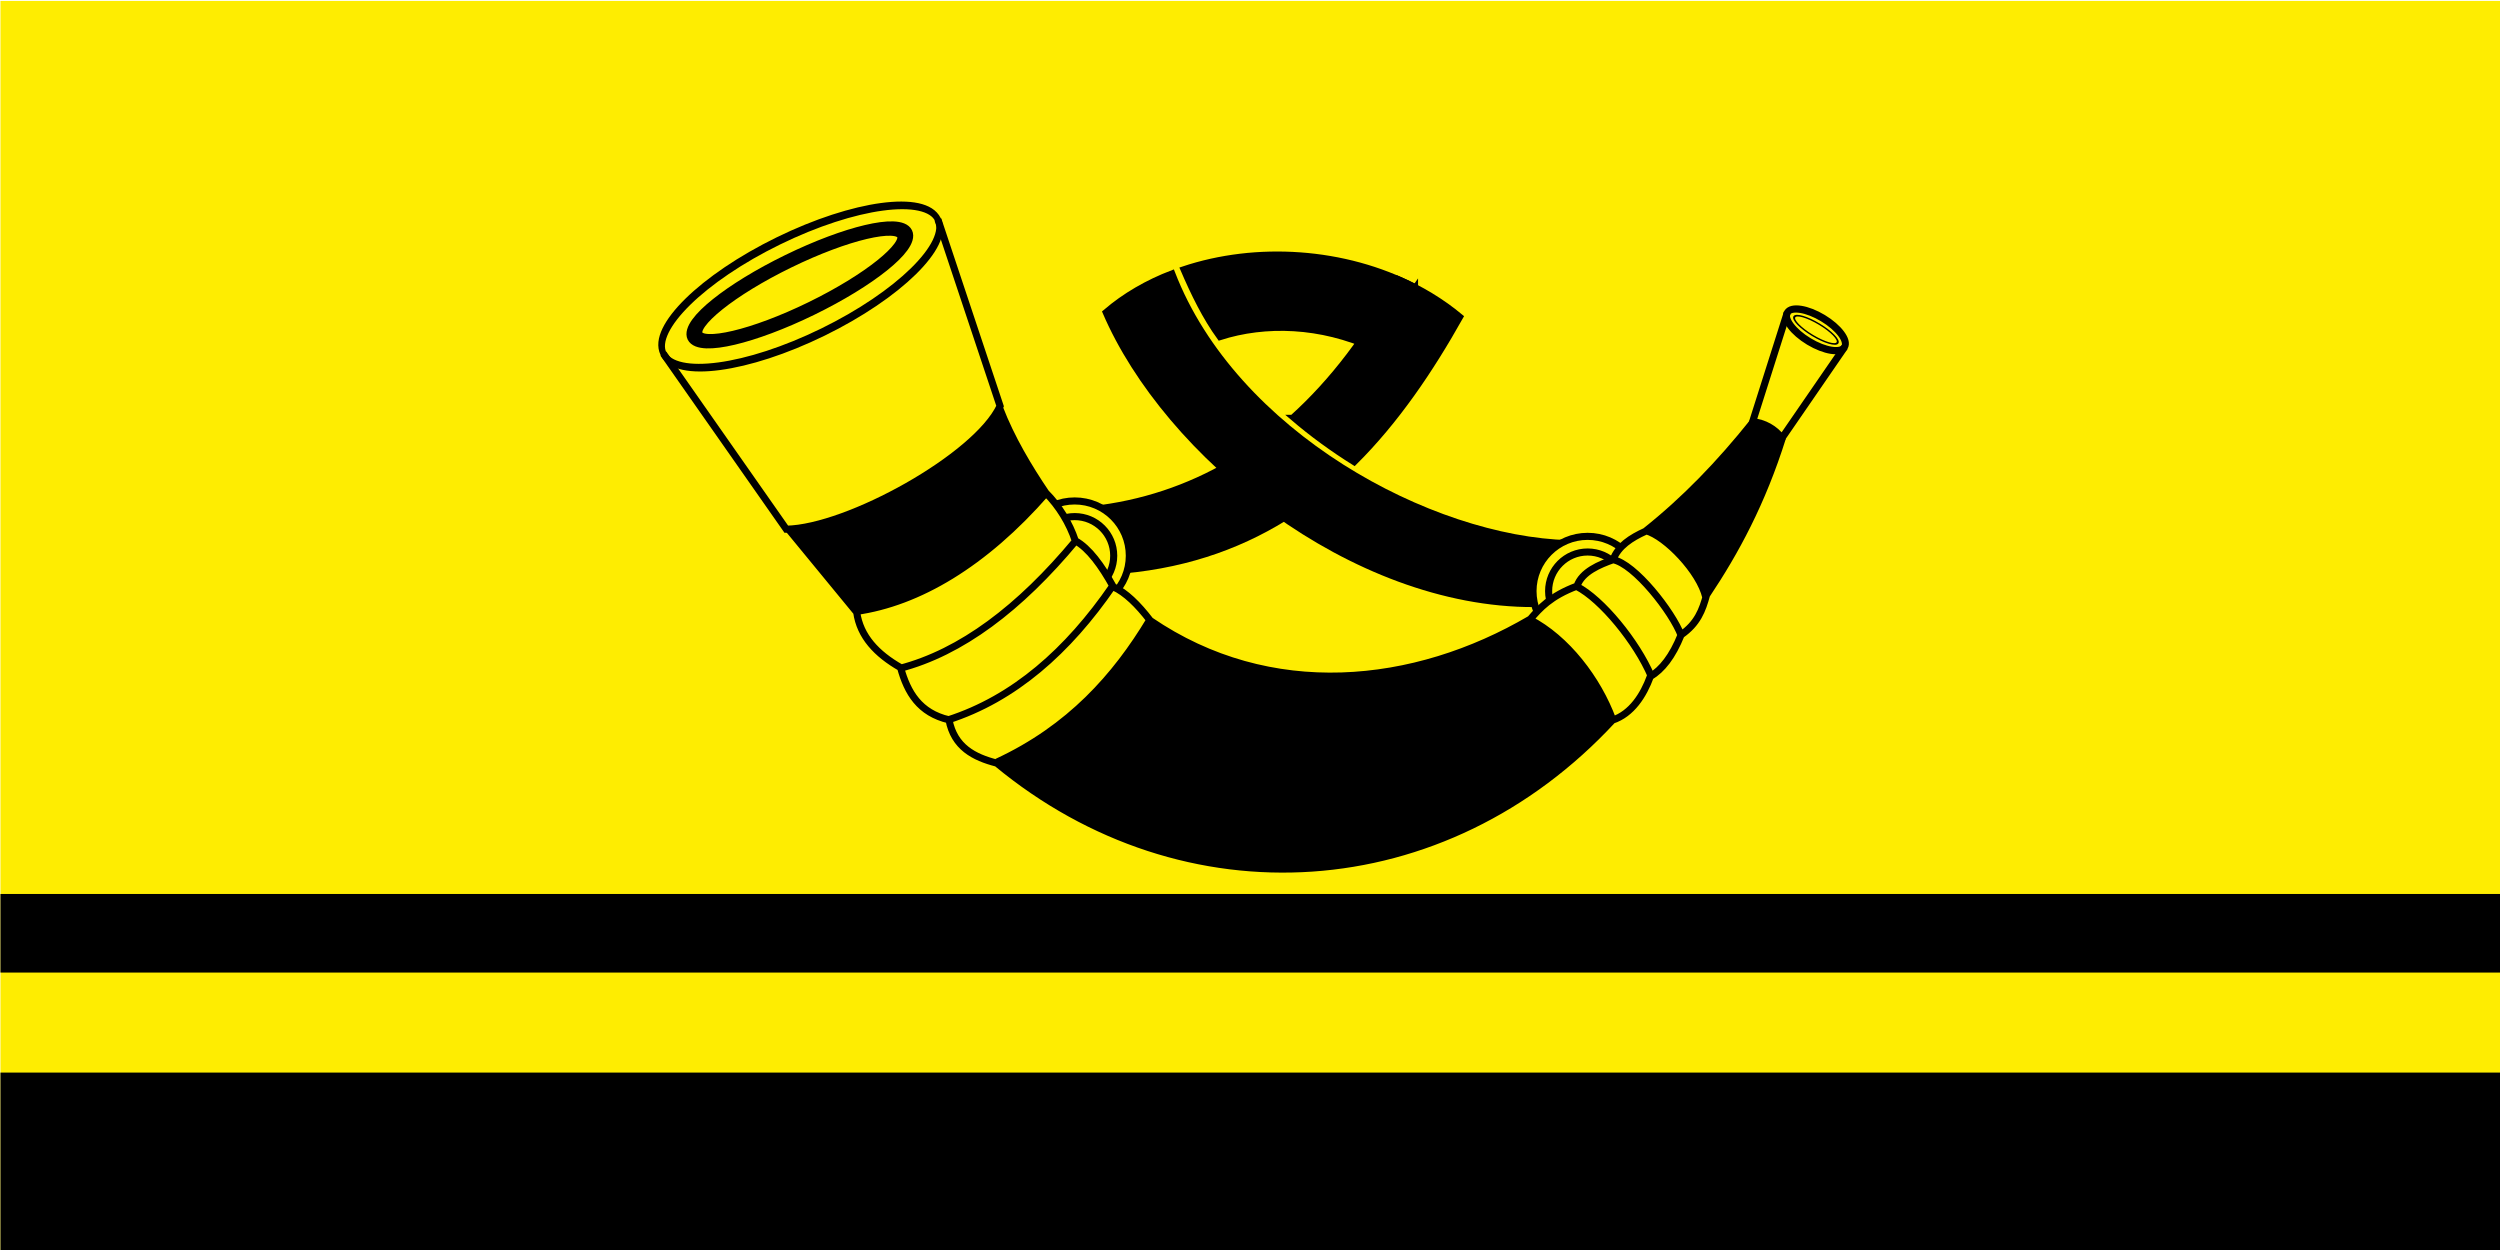
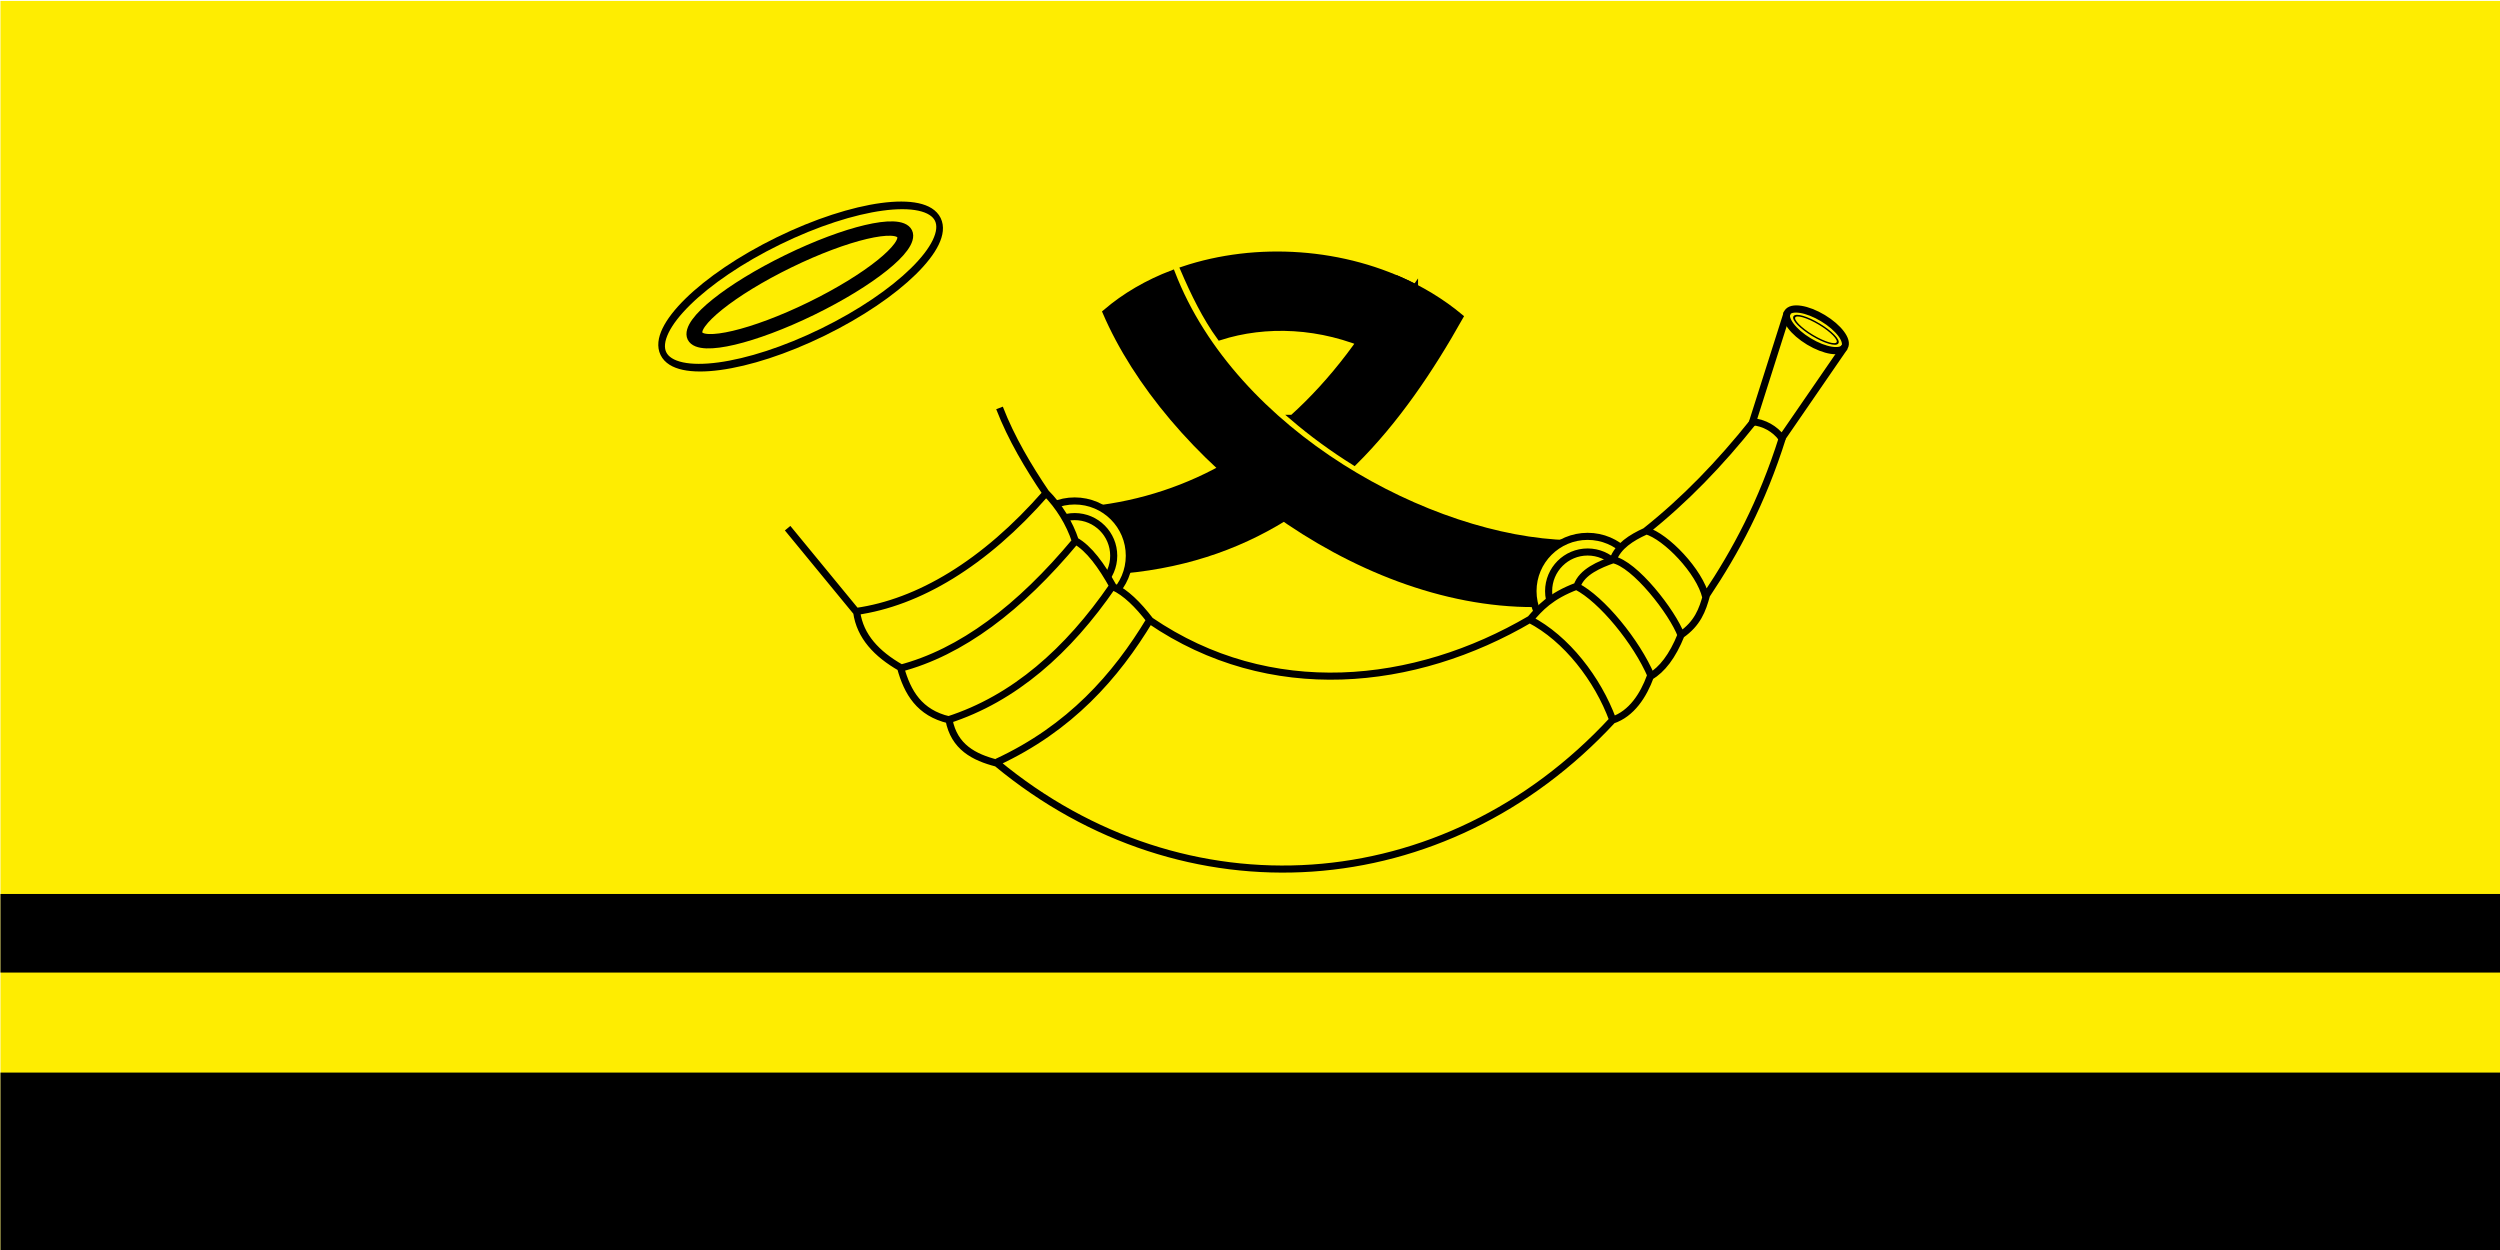
<svg xmlns="http://www.w3.org/2000/svg" xmlns:ns1="http://www.inkscape.org/namespaces/inkscape" xmlns:ns2="http://sodipodi.sourceforge.net/DTD/sodipodi-0.dtd" xml:space="preserve" width="600" height="300" style="fill-rule:evenodd" viewBox="0 0 169.333 84.667" id="svg2" version="1.1" ns1:version="0.48.1 " ns2:docname="копыль_флаг.svg">
  <ns2:namedview pagecolor="#ffffff" bordercolor="#666666" borderopacity="1" objecttolerance="10" gridtolerance="10" guidetolerance="10" ns1:pageopacity="0" ns1:pageshadow="2" ns1:window-width="1280" ns1:window-height="750" id="namedview29" showgrid="false" fit-margin-top="0" fit-margin-left="0" fit-margin-right="0" fit-margin-bottom="0" ns1:zoom="1.345" ns1:cx="300.00001" ns1:cy="149.99999" ns1:window-x="-8" ns1:window-y="-8" ns1:window-maximized="1" ns1:current-layer="svg2" />
  <defs id="defs4">
    <style type="text/css" id="style6">
   
    .str2 {stroke:black;stroke-width:0.12}
    .str0 {stroke:black;stroke-width:0.176}
    .str1 {stroke:black;stroke-width:0.25}
    .str3 {stroke:black;stroke-width:0.5}
    .fil4 {fill:none}
    .fil1 {fill:black}
    .fil0 {fill:#FEED01}
    .fil2 {fill:black;fill-rule:nonzero}
    .fil3 {fill:#FEED01;fill-rule:nonzero}
   
  </style>
  </defs>
  <path style="fill:#a90000;fill-rule:evenodd" ns1:connector-curvature="0" class="fil0" d="m 104.917,40.083 c 0.828,0 1.5,0.672 1.5,1.5 l 0,1.5 c 0,0.828 -0.672,1.5 -1.5,1.5 l -1.5,0 0,-4.5 1.5,0 z m 0,6 c 1.657,0 3,-1.343 3,-3 l 0,-1.5 c 0,-1.657 -1.343,-3 -3,-3 l -3,0 0,7.5 3,0 z m -6,-7.5 1.5,0 0,7.5 -1.5,0 0,-7.5 z m -3,0 1.5,0 0,7.5 -1.5,0 -3,-4.709 0,4.709 -1.5,0 0,-7.5 1.5,0 3,4.709 0,-4.709 z m -22.5,1.01e-4 4.5,0 0,1.5 -3,0 0,1.5 3,0 0,1.5 -3,0 0,1.5 3,0 0,1.5 -4.5,0 0,-7.5 z m -6,-2e-4 1.5,0 0,6 3,0 0,1.5 -4.5,0 0,-7.5 z m 15.75,6 1.5,0 c 1.242,0 2.25,-1.008 2.25,-2.25 0,-1.242 -1.026,-2.246 -2.25,-2.25 l -1.5,0 0,1.5 1.5,0 c 0.414,0 0.75,0.336 0.75,0.75 0,0.414 -0.336,0.75 -0.75,0.75 l -1.5,0 0,1.5 z m 1.5,-7.5 c 2.899,0 5.25,2.351 5.25,5.25 0,2.899 -2.351,5.25 -5.25,5.25 -2.899,0 -5.25,-2.351 -5.25,-5.25 0,-2.899 2.351,-5.25 5.25,-5.25 z m 0,1.5 c 2.071,0 3.75,1.679 3.75,3.75 0,2.071 -1.679,3.75 -3.75,3.75 -2.071,0 -3.75,-1.679 -3.75,-3.75 0,-2.071 1.679,-3.75 3.75,-3.75 z" id="path3035" />
  <g id="_159649728" transform="matrix(2.104,0,0,2.104,-136.203,-269.856)">
    <rect style="fill:#feed01" height="40.25" width="80.5" y="128.288" x="64.75" class="fil0" id="_159649896" />
    <rect style="fill:#000000" height="5.75" width="80.5" y="162.788" x="64.75" class="fil1" id="_159649824" />
    <rect style="fill:#000000" height="2.53" width="80.5" y="157.038" x="64.75" class="fil1" id="_159649752" />
  </g>
  <g transform="matrix(1.137,0,0,1.137,36.682,-22.738)" style="fill-rule:evenodd" id="g3037">
    <path class="fil0 str0" d="m 52.056,37.087 -2.549,3.663 c -3.087,-1.406 -6.377,-1.518 -9.108,-0.64 -0.873,-1.199 -1.566,-2.624 -2.191,-4.078 4.364,-1.465 9.624,-1.134 13.848,1.055 z" id="path14" ns1:connector-curvature="0" style="fill:#000000;stroke:#000000;stroke-width:0.316" />
    <path class="fil0 str0" d="M 61.202,52.334 C 52.922,52.123 41.263,45.817 37.577,36.25 c -1.483,0.567 -2.844,1.35 -4.001,2.346 3.649,8.505 14.721,17.45 25.574,17.41 l 0.752,-2.215 1.299,-1.457 z" id="path16" ns1:connector-curvature="0" style="fill:#000000;stroke:#000000;stroke-width:0.316" />
    <path class="fil0 str0" d="m 32.813,50.304 c 2.933,-0.328 5.695,-1.238 8.236,-2.73 1.159,1.062 2.41,2.06 3.729,2.97 -2.789,1.839 -6.085,3.086 -10.08,3.458 l -0.423,-2.159 -1.462,-1.539 z m 11.915,-5.439 c 2.372,-2.14 4.485,-4.898 6.285,-8.273 1.352,0.583 2.618,1.341 3.741,2.278 -1.792,3.192 -3.827,6.205 -6.337,8.697 -1.288,-0.804 -2.53,-1.707 -3.69,-2.702 z" id="path18" ns1:connector-curvature="0" style="fill:#000000;stroke:#000000;stroke-width:0.316" />
    <path class="fil1 str1" d="m 31.759,49.841 c 1.798,0 3.255,1.461 3.255,3.262 0,1.801 -1.458,3.261 -3.255,3.261 -1.798,0 -3.255,-1.46 -3.255,-3.261 0,-1.801 1.458,-3.262 3.255,-3.262 z m 0,0.932 c 1.284,0 2.325,1.043 2.325,2.33 0,1.287 -1.041,2.33 -2.325,2.33 -1.284,0 -2.325,-1.043 -2.325,-2.33 0,-1.287 1.041,-2.33 2.325,-2.33 z" id="path20" ns1:connector-curvature="0" style="fill:#feed01;stroke:#000000;stroke-width:0.422;stroke-miterlimit:4;stroke-dasharray:none" />
    <path class="fil1 str1" d="m 62.317,51.95 c 1.797,0 3.255,1.461 3.255,3.262 0,1.801 -1.458,3.261 -3.255,3.261 -1.798,0 -3.255,-1.46 -3.255,-3.261 0,-1.801 1.458,-3.262 3.255,-3.262 z m 0,0.932 c 1.284,0 2.325,1.043 2.325,2.33 0,1.287 -1.041,2.33 -2.325,2.33 -1.284,0 -2.325,-1.043 -2.325,-2.33 0,-1.287 1.041,-2.33 2.325,-2.33 z" id="path22" ns1:connector-curvature="0" style="fill:#feed01;stroke:#000000;stroke-width:0.422;stroke-miterlimit:4;stroke-dasharray:none" />
-     <path class="fil2" d="m 29.961,49.368 c -1.046,-1.548 -2.013,-3.174 -2.699,-4.917 -1.051,1.923 -3.391,3.235 -5.167,4.402 -2.458,1.615 -5.42,2.581 -7.325,2.693 l 3.988,4.802 c 4.463,-0.642 8.31,-3.682 11.202,-6.98 z m 43.866,-3.234 -5.37e-4,-7.16e-4 0,-3.58e-4 c -0.387,-0.51 -0.975,-0.855 -1.613,-0.934 -0.998,1.247 -2.011,2.403 -3.064,3.478 -1.02,1.041 -2.08,2.009 -3.204,2.911 1.484,0.536 2.967,2.293 3.424,3.769 0.85,-1.274 1.665,-2.634 2.419,-4.152 0.75,-1.511 1.439,-3.179 2.04,-5.073 z M 58.867,56.982 c -6.934,4.141 -15.676,4.888 -22.621,0.063 -2.204,3.636 -5.159,6.584 -9.039,8.396 11.298,9.416 26.984,7.818 36.521,-2.576 -0.874,-2.352 -2.592,-4.692 -4.861,-5.882 z" id="path24" ns1:connector-curvature="0" style="fill:#000000;fill-rule:nonzero" />
    <path class="fil3" d="m 36.147,56.937 c -0.575,-0.742 -1.27,-1.53 -2.14,-1.927 -0.554,-0.985 -1.253,-2.194 -2.27,-2.751 -0.346,-1.041 -0.916,-1.999 -1.681,-2.785 -2.901,3.304 -6.746,6.336 -11.211,7.004 0.215,1.497 1.349,2.532 2.6,3.241 0.419,1.556 1.246,2.721 2.886,3.101 0.271,1.444 1.378,2.27 2.777,2.512 3.887,-1.805 6.839,-4.754 9.04,-8.395 z m 33.139,-1.353 c -0.324,-1.4 -1.964,-3.436 -3.472,-3.89 -0.78,0.343 -1.624,0.859 -1.928,1.703 -0.799,0.281 -1.854,0.682 -2.147,1.57 -1.134,0.402 -1.991,1.005 -2.748,1.921 2.266,1.214 3.984,3.55 4.865,5.913 0.96,-0.353 1.822,-1.623 2.135,-2.548 0.912,-0.545 1.446,-1.524 1.835,-2.479 0.795,-0.554 1.203,-1.275 1.461,-2.189 z" id="path26" ns1:connector-curvature="0" style="fill:#feed01;fill-rule:nonzero" />
    <path class="fil4 str1" d="m 65.805,51.617 c 1.175,0.331 3.197,2.429 3.548,3.951 m -5.54,-2.231 c 1.303,0.23 3.561,3.136 4.073,4.51 m -6.22,-2.914 c 1.487,0.761 3.569,3.303 4.435,5.339 m -7.245,-3.377 c 2.2,1.133 4.066,3.567 4.953,5.98 m 8.379,-17.755 c -2.011,2.517 -4.077,4.66 -6.433,6.531 -0.829,0.377 -1.624,0.875 -1.922,1.69 -0.794,0.285 -1.862,0.715 -2.149,1.571 -1.587,0.593 -2.228,1.326 -2.779,1.967 -6.913,4.058 -15.524,4.951 -22.645,0.089 -0.737,-0.964 -1.475,-1.679 -2.202,-2.012 -0.703,-1.271 -1.457,-2.303 -2.262,-2.745 -0.342,-1.036 -0.97,-2.069 -1.755,-2.853 -1.012,-1.495 -2.065,-3.248 -2.76,-5.059 m 46.642,1.771 c -1.216,3.868 -2.798,6.793 -4.523,9.372 -0.246,0.912 -0.54,1.698 -1.516,2.378 -0.518,1.289 -1.138,2.065 -1.834,2.481 -0.404,1.104 -1.11,2.221 -2.253,2.597 -10.015,10.823 -25.493,11.826 -36.677,2.562 -1.363,-0.348 -2.542,-0.962 -2.849,-2.579 -1.764,-0.417 -2.475,-1.624 -2.885,-3.112 -1.411,-0.808 -2.413,-1.853 -2.613,-3.299 l -4.115,-5.007 m 4.093,4.959 c 3.681,-0.524 7.615,-2.827 11.307,-7.054 m -8.724,10.45 c 3.662,-0.956 7.149,-3.586 10.492,-7.61 M 24.207,62.888 c 3.946,-1.269 7.154,-4.113 9.813,-7.98 m -6.883,10.489 c 4.332,-2.012 7.065,-5.088 9.106,-8.483" id="path28" ns1:connector-curvature="0" style="fill:none;stroke:#000000;stroke-width:0.422;stroke-miterlimit:4;stroke-dasharray:none" />
    <path class="fil4 str1" d="m 77.623,40.674 -3.733,5.426 C 73.463,45.532 72.824,45.183 72.145,45.121 l 2.065,-6.501" id="path30" ns1:connector-curvature="0" style="fill:none;stroke:#000000;stroke-width:0.422;stroke-miterlimit:4;stroke-dasharray:none" />
    <ellipse class="fil4 str1" transform="matrix(1.195,0.72,-0.768,1.281,75.917,39.646)" rx="1.427" ry="0.543" id="ellipse32" cx="0" cy="0" ns2:cx="0" ns2:cy="0" ns2:rx="1.4274" ns2:ry="0.5431" style="fill:none;stroke:#000000;stroke-width:0.292;stroke-miterlimit:4;stroke-dasharray:none" d="M 1.427,0 C 1.427,0.3 0.788,0.543 0,0.543 -0.788,0.543 -1.427,0.3 -1.427,0 c 0,-0.3 0.639,-0.543 1.427,-0.543 0.788,0 1.427,0.243 1.427,0.543 z" />
    <ellipse class="fil4 str2" transform="matrix(0.901,0.542,-0.371,0.619,75.917,39.646)" rx="1.427" ry="0.543" id="ellipse34" cx="0" cy="0" ns2:cx="0" ns2:cy="0" ns2:rx="1.4274" ns2:ry="0.5431" style="fill:none;stroke:#000000;stroke-width:0.12" d="M 1.427,0 C 1.427,0.3 0.788,0.543 0,0.543 -0.788,0.543 -1.427,0.3 -1.427,0 c 0,-0.3 0.639,-0.543 1.427,-0.543 0.788,0 1.427,0.243 1.427,0.543 z" />
-     <path class="fil4 str1" d="m 23.61,33.071 3.705,11.119 c -1.416,3.027 -9.08,7.269 -12.735,7.335 L 7.255,41.063" id="path36" ns1:connector-curvature="0" style="fill:none;stroke:#000000;stroke-width:0.422;stroke-miterlimit:4;stroke-dasharray:none" />
    <ellipse class="fil4 str1" transform="matrix(0.644,-0.315,0.393,0.806,15.432,37.067)" rx="12.691" ry="3.371" id="ellipse38" cx="0" cy="0" ns2:cx="0" ns2:cy="0" ns2:rx="12.6912" ns2:ry="3.3710999" style="fill:none;stroke:#000000;stroke-width:0.526;stroke-miterlimit:4;stroke-dasharray:none" d="M 12.691,0 C 12.691,1.862 7.009,3.371 0,3.371 -7.009,3.371 -12.691,1.862 -12.691,0 c 0,-1.862 5.682,-3.371 12.691,-3.371 7.009,0 12.691,1.509 12.691,3.371 z" />
    <ellipse class="fil4 str3" transform="matrix(0.492,-0.24,0.203,0.418,15.385,36.97)" rx="12.691" ry="3.371" id="ellipse40" cx="0" cy="0" ns2:cx="0" ns2:cy="0" ns2:rx="12.6912" ns2:ry="3.3710999" style="fill:none;stroke:#000000;stroke-width:1.774;stroke-miterlimit:4;stroke-dasharray:none" d="M 12.691,0 C 12.691,1.862 7.009,3.371 0,3.371 -7.009,3.371 -12.691,1.862 -12.691,0 c 0,-1.862 5.682,-3.371 12.691,-3.371 7.009,0 12.691,1.509 12.691,3.371 z" />
  </g>
</svg>